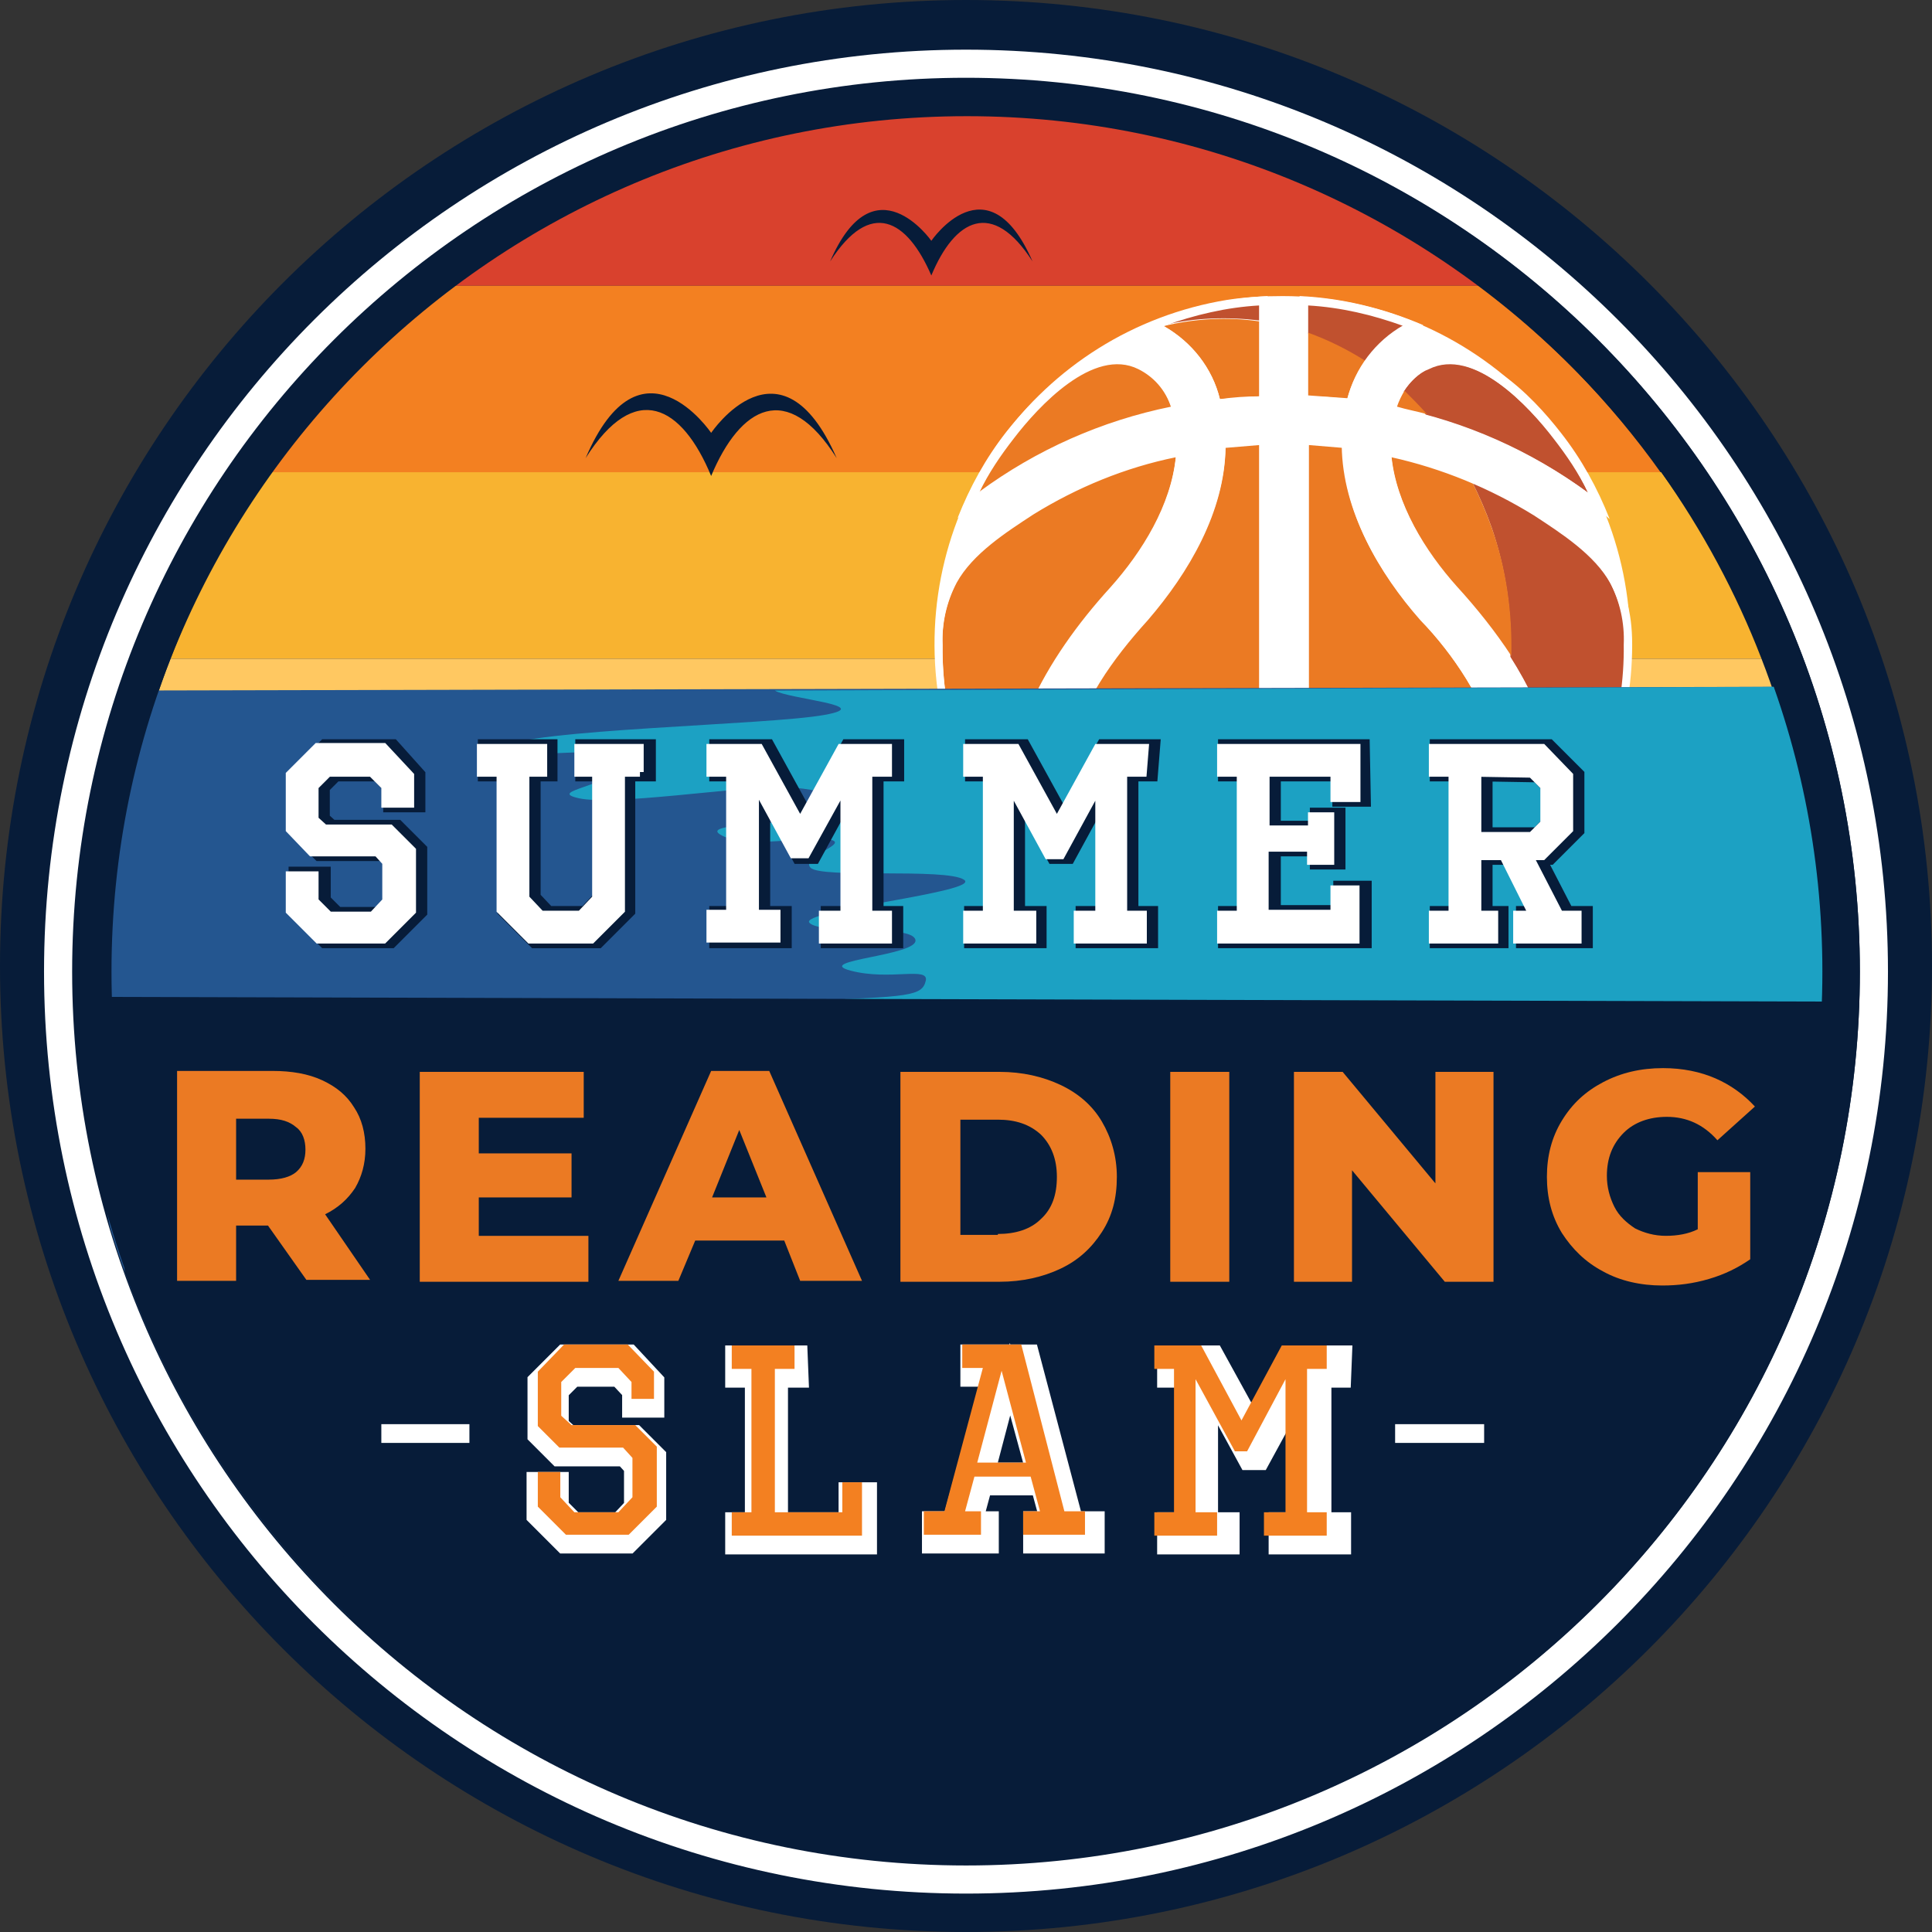
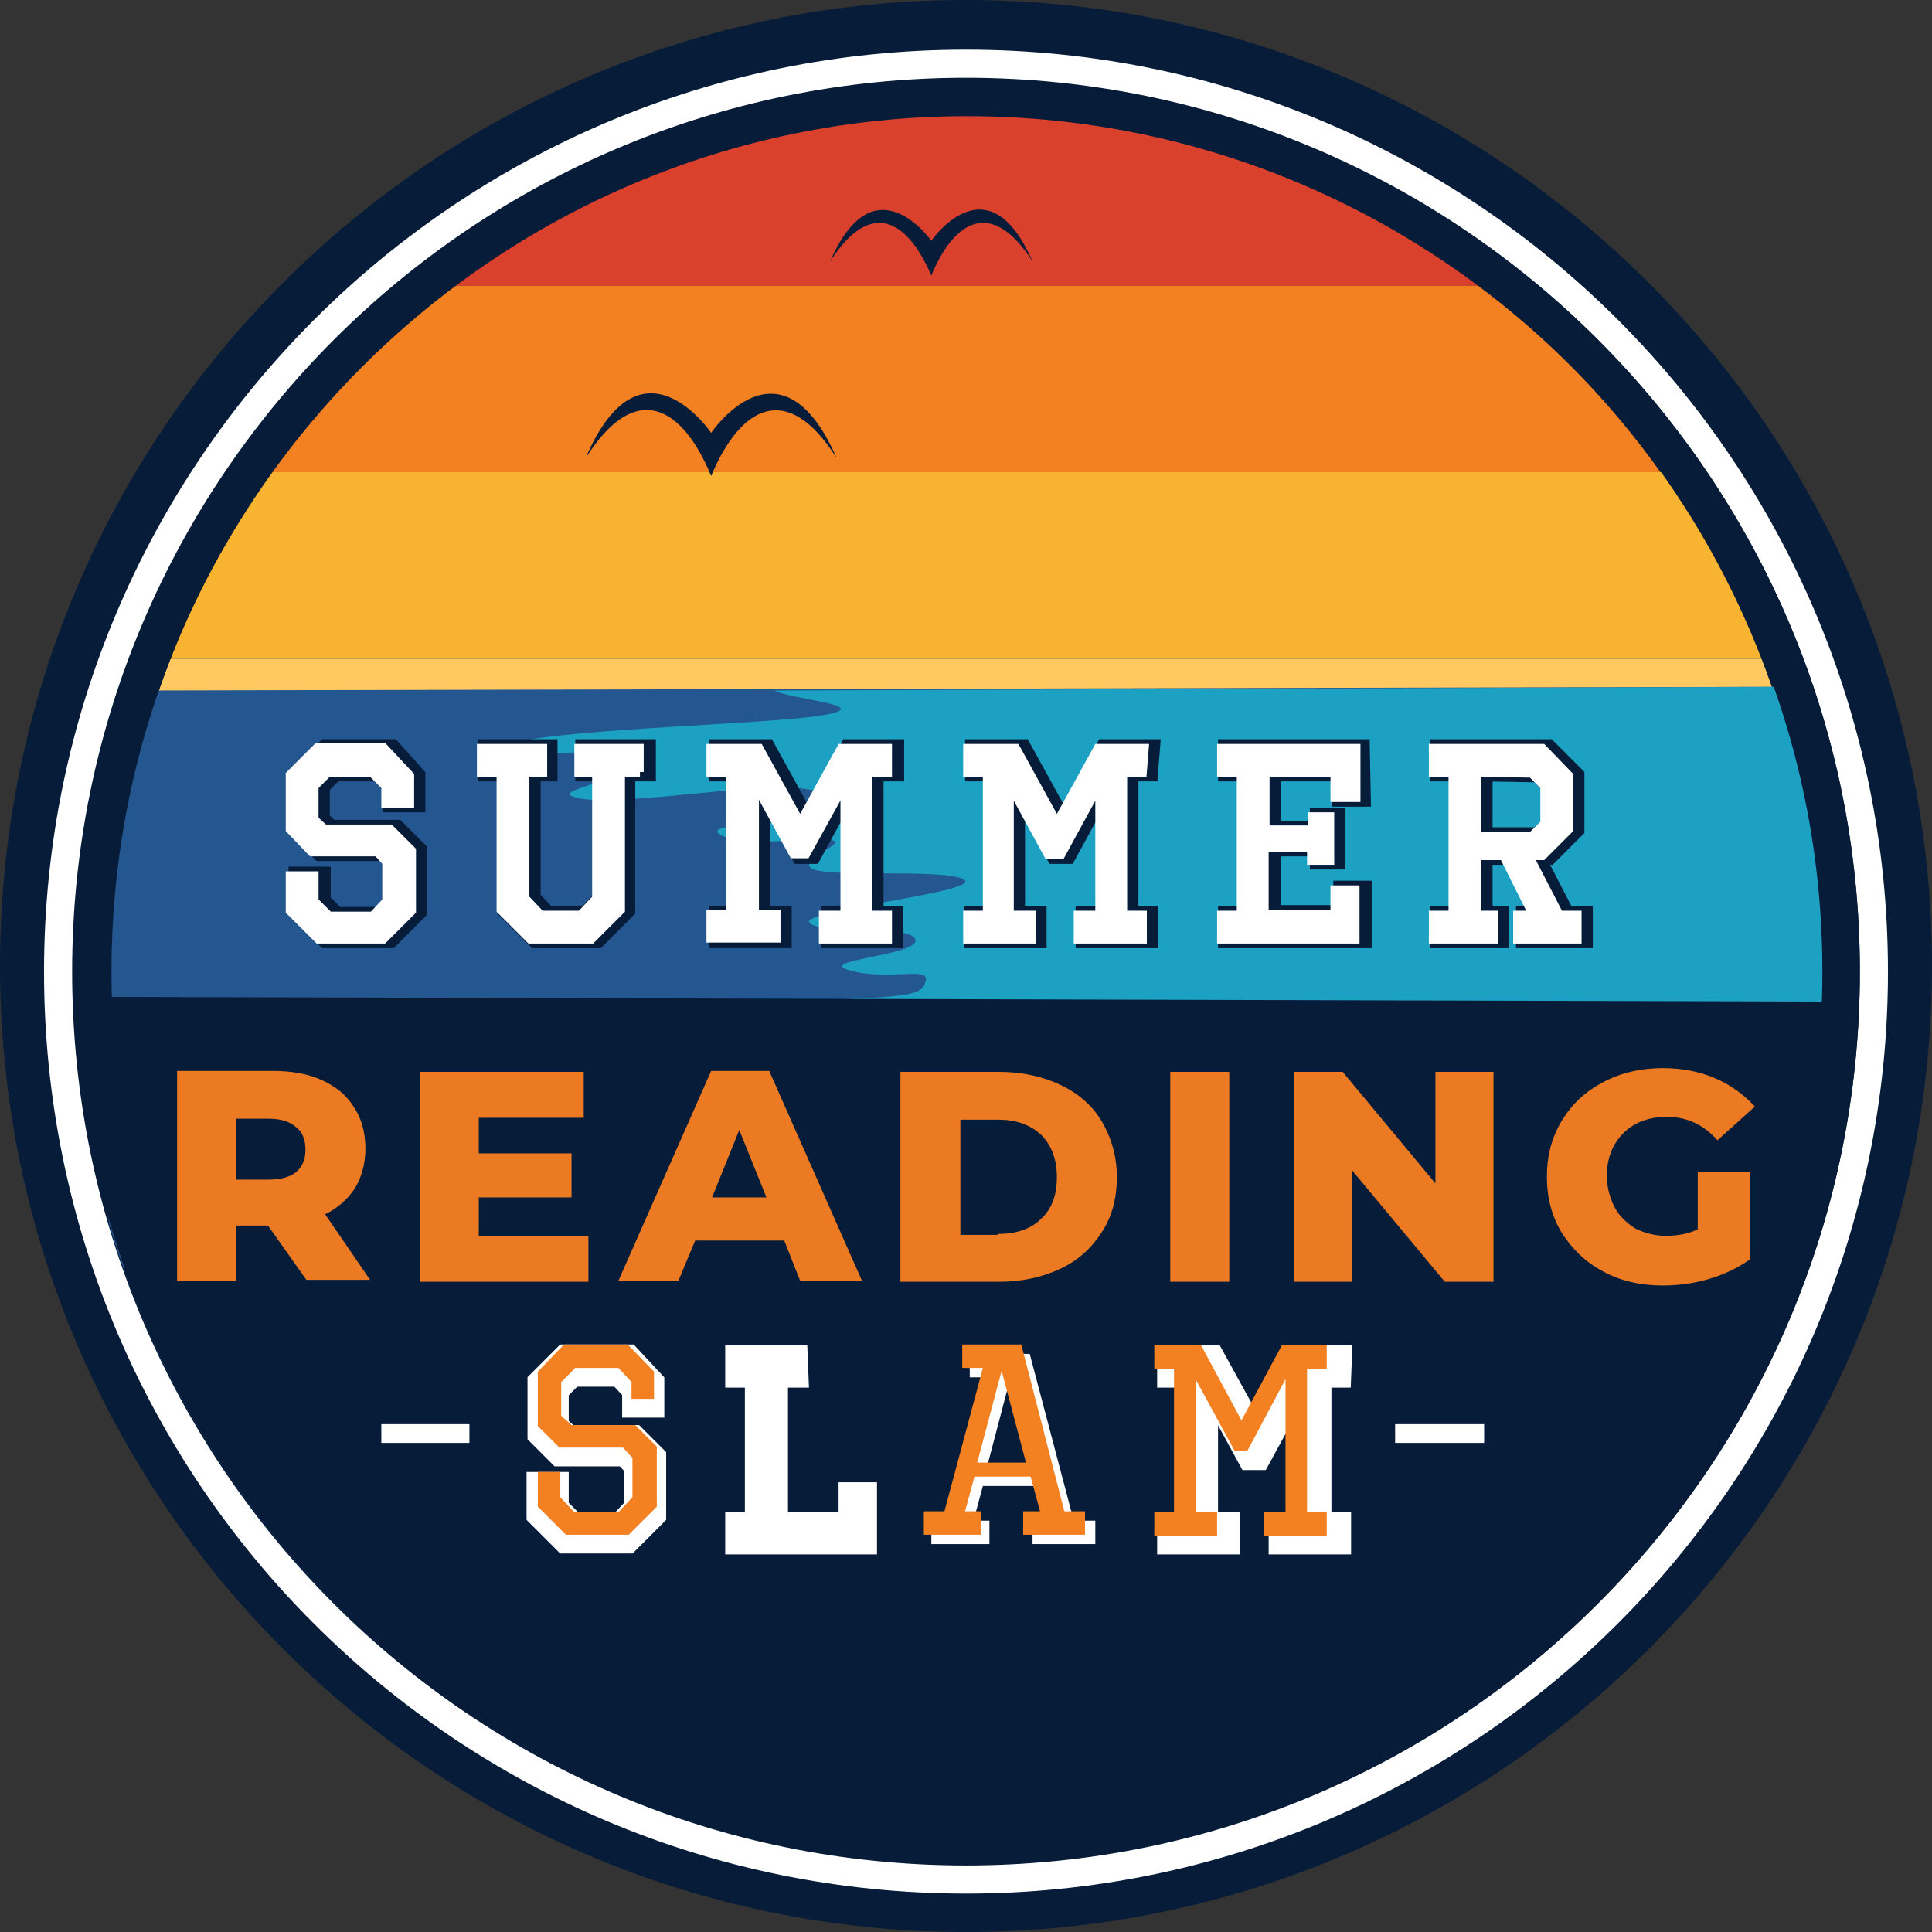
<svg xmlns="http://www.w3.org/2000/svg" xmlns:xlink="http://www.w3.org/1999/xlink" version="1.1" id="Layer_1" x="0px" y="0px" viewBox="0 0 206.2 206.2" style="enable-background:new 0 0 206.2 206.2;" xml:space="preserve">
  <rect x="0" y="0" width="206.2" height="206.2" fill="#333333" stroke="none" />
  <style type="text/css">
	.st0{fill-rule:evenodd;clip-rule:evenodd;fill:#071C39;}
	.st1{fill-rule:evenodd;clip-rule:evenodd;fill:#D9412D;}
	.st2{fill-rule:evenodd;clip-rule:evenodd;fill:#F38021;}
	.st3{fill-rule:evenodd;clip-rule:evenodd;fill:#F8B330;}
	.st4{fill-rule:evenodd;clip-rule:evenodd;fill:#FFC861;}
	.st5{clip-path:url(#SVGID_2_);}
	.st6{fill-rule:evenodd;clip-rule:evenodd;fill:#FFFFFF;}
	.st7{fill-rule:evenodd;clip-rule:evenodd;fill:#C0512F;}
	.st8{fill-rule:evenodd;clip-rule:evenodd;fill:#EB7A23;}
	.st9{fill:none;stroke:#FFFFFF;stroke-width:3;stroke-miterlimit:10;}
	.st10{clip-path:url(#SVGID_4_);}
	.st11{fill-rule:evenodd;clip-rule:evenodd;fill:#245690;}
	.st12{fill-rule:evenodd;clip-rule:evenodd;fill:#1CA1C3;}
	.st13{fill:#071C39;}
	.st14{fill:none;stroke:#071C39;stroke-width:2;stroke-miterlimit:10;}
	.st15{enable-background:new    ;}
	.st16{fill:#EB7A23;}
	.st17{fill:#FFFFFF;}
	.st18{fill:none;stroke:#FFFFFF;stroke-width:2;stroke-miterlimit:10;}
	.st19{fill:none;stroke:#FFFFFF;stroke-miterlimit:10;}
	.st20{fill:#F38021;}
	.st21{fill:none;stroke:#071C39;stroke-width:4;stroke-miterlimit:10;}
</style>
  <path class="st0" d="M103.1,0C160,0,206.2,46.2,206.2,103.1S160,206.2,103.1,206.2S0,160,0,103.1C0,46.2,46.1,0,103.1,0  C103.1,0,103.1,0,103.1,0L103.1,0" />
  <path class="st1" d="M103.1,12.1c19.8,0,39,6.4,54.8,18.4H48.3C64,18.5,83.3,12.1,103.1,12.1" />
  <path class="st2" d="M157.9,30.5c7.4,5.6,14,12.4,19.4,20H28.9c5.4-7.6,11.9-14.4,19.4-20H157.9z" />
  <path class="st3" d="M177.3,50.4c4.4,6.2,8,12.9,10.7,19.9H18.2c2.7-7.1,6.3-13.8,10.7-19.9H177.3z" />
  <path class="st4" d="M188,70.3c2.5,6.4,4.2,13.2,5.2,20H13c1-6.8,2.7-13.6,5.2-20H188z" />
  <path class="st0" d="M201.6,115.3c-2.6,20.8-11.6,40.2-25.9,55.5H30.5c-14.3-15.3-23.4-34.7-25.9-55.5H201.6z" />
  <g>
    <defs>
-       <rect id="SVGID_1_" x="94.6" y="26.9" width="84.5" height="47.7" />
-     </defs>
+       </defs>
    <clipPath id="SVGID_2_">
      <use xlink:href="#SVGID_1_" style="overflow:visible;" />
    </clipPath>
    <g class="st5">
      <path class="st6" d="M136.9,31.6c20.5,0,37.1,16.6,37.1,37.1c0,0,0,0,0,0l0,0c0,2-0.2,3.9-0.5,5.9h-73.3    C97,54.3,110.8,35.3,131,32C133,31.7,134.9,31.6,136.9,31.6L136.9,31.6" />
      <path class="st7" d="M124.2,34.7c3.3-0.8,6.8-0.9,10.2-0.5v-1.8C130.9,32.8,127.5,33.5,124.2,34.7L124.2,34.7z M139.6,35.6    c2.1,0.8,4.2,1.8,6.1,3c1-1.6,2.5-2.9,4.1-3.8c-3.3-1.2-6.7-2-10.2-2.2V35.6L139.6,35.6z M149.8,41.8c0.9,0.8,1.7,1.6,2.4,2.5    c6.2,1.7,12.1,4.5,17.3,8.3c-1-2.1-2.3-4-3.7-5.8c-2.6-3.4-8.5-9.8-13.3-7.4C151.4,39.8,150.5,40.7,149.8,41.8L149.8,41.8z     M157.1,51.4c0.8,1.6,1.5,3.2,2.1,4.9l0,0c1.5,4.4,2.2,9.1,2,13.8c3.8,6,6.1,12.7,5.3,19.9c4.5-6.2,6.9-13.6,6.8-21.2    c0.1-2.3-0.4-4.6-1.5-6.7c-1.7-3.1-5.3-5.4-8.2-7.3C161.6,53.5,159.4,52.4,157.1,51.4L157.1,51.4z M159.8,79.4    c-1.6,5.9-4.8,11.3-9.1,15.6c3-0.2,6.1-0.6,9.1-1c1.8-4.2,1.5-9.1,0.3-13.7L159.8,79.4L159.8,79.4z" />
      <path class="st8" d="M159.2,56.3L159.2,56.3c-0.6-1.7-1.3-3.3-2.1-4.9c-2.8-1.2-5.7-2.1-8.6-2.8c0.5,5.2,3.6,10.2,7,14    c2.1,2.3,4.1,4.8,5.8,7.4C161.4,65.4,160.8,60.8,159.2,56.3L159.2,56.3z M152.3,44.2c-0.8-0.9-1.6-1.7-2.4-2.5    c-0.3,0.5-0.6,1.1-0.8,1.7C150.1,43.7,151.2,43.9,152.3,44.2z M145.7,38.5c-1.9-1.2-3.9-2.2-6.1-3v6.7c1.4,0.1,2.8,0.2,4.2,0.3    C144.2,41.1,144.8,39.8,145.7,38.5L145.7,38.5z M134.4,34.3c-3.4-0.5-6.9-0.3-10.2,0.5c3,1.7,5.2,4.5,6,7.8    c1.4-0.2,2.8-0.3,4.2-0.3L134.4,34.3L134.4,34.3z M134.4,95.6V47.5c-1.2,0.1-2.4,0.2-3.6,0.3c-0.1,6.8-3.9,13.3-8.3,18.4l0,0    c-3.8,4.2-7,8.7-8.4,14.2c-1.2,4.6-1.5,9.4,0.3,13.7C121,94.9,127.7,95.4,134.4,95.6L134.4,95.6z M150.7,95.1    c4.3-4.3,7.5-9.7,9.1-15.6c-1.7-5-4.5-9.5-8.2-13.3l0,0c-4.4-5-8.2-11.5-8.3-18.4c-1.2-0.1-2.4-0.2-3.6-0.3v48.1    C143.4,95.7,147,95.5,150.7,95.1L150.7,95.1z M125,43.4c-7.4,1.5-14.4,4.6-20.5,9.1c1-2.1,2.3-4,3.7-5.8c2.6-3.4,8.5-9.8,13.3-7.4    C123.2,40.1,124.4,41.6,125,43.4z M125.5,48.7c-0.5,5.2-3.6,10.2-7,14c-7,7.7-12.2,17-11.1,27.3c-4.5-6.2-6.9-13.6-6.8-21.2    c-0.1-2.3,0.4-4.6,1.5-6.7c1.7-3.1,5.3-5.4,8.2-7.3C115,51.9,120.1,49.8,125.5,48.7L125.5,48.7z" />
      <path class="st6" d="M135.3,95.6v-49c-1.8,0.1-3.5,0.2-5.3,0.4l0,0c0.1,6.9-3.7,13.5-8.1,18.5l0,0c-4.6,5-7.3,9.6-8.7,14.6    c-1.5,5.5-1.3,10.1,0.2,13.7l1,0.1c-1.8-4.2-1.5-9.1-0.3-13.7c1.5-5.5,4.6-10.1,8.4-14.2l0,0c4.4-5,8.2-11.5,8.3-18.4    c1.2-0.1,2.4-0.2,3.6-0.3v48.1L135.3,95.6z M129.6,43.5c-0.7-3.8-3.3-7-6.8-8.5c-0.2-0.1-0.5-0.2-0.7-0.3    c4.2-1.8,8.7-2.9,13.2-3.1V43C133.3,43.1,131.4,43.3,129.6,43.5z M121.8,38.4c2.2,1.2,3.7,3.2,4.2,5.6    c-8.8,1.6-16.9,5.5-23.8,11.3c1.3-3.3,3-6.4,5.2-9.2C110.5,42.2,116.6,35.9,121.8,38.4L121.8,38.4z M126.4,47.6    c-0.1,4.3-2.2,9.8-7.2,15.6c-9.4,10.2-12.6,20.3-10.3,29.9c-5.9-6.8-9.1-15.4-9.1-24.3c0-7.2,3.2-10.3,10.1-14.7    C114.9,51,120.5,48.8,126.4,47.6z M138.8,95.6v-49c1.8,0.1,3.5,0.2,5.3,0.4l0,0c-0.1,6.9,3.7,13.5,8.1,18.5l0,0    c4.6,5,7.3,9.6,8.6,14.6c1.5,5.5,1.3,10.1-0.2,13.7l-1,0.1c1.8-4.2,1.5-9.1,0.3-13.7c-1.5-5.5-4.6-10.1-8.4-14.2l0,0    c-4.4-5-8.2-11.5-8.3-18.4c-1.2-0.1-2.4-0.2-3.6-0.3v48.1L138.8,95.6z M144.4,43.5c0.7-3.8,3.3-7,6.8-8.5c0.3-0.1,0.5-0.2,0.7-0.3    c-4.2-1.8-8.7-2.9-13.2-3.1V43C140.7,43.1,142.6,43.3,144.4,43.5L144.4,43.5z M152.2,38.5c-2.1,1.2-3.7,3.2-4.2,5.6    c8.8,1.6,16.9,5.5,23.8,11.3c-1.3-3.3-3-6.4-5.2-9.2C163.5,42.2,157.4,35.9,152.2,38.5L152.2,38.5z M147.6,47.6    c0.1,4.3,2.2,9.8,7.2,15.6c9.4,10.2,12.6,20.3,10.3,29.9c5.9-6.8,9.1-15.4,9.1-24.3c0-7.2-3.1-10.3-10.1-14.7    C159.1,51,153.5,48.8,147.6,47.6z M130.2,42.6c-0.8-3.3-3-6.1-6-7.8c3.3-1.2,6.7-2,10.2-2.2v9.7C133,42.4,131.6,42.5,130.2,42.6    L130.2,42.6z M125,43.5c-7.4,1.5-14.4,4.6-20.5,9.1c1-2.1,2.3-4,3.7-5.8c2.6-3.4,8.5-9.8,13.3-7.4C123.1,40.2,124.4,41.6,125,43.5    L125,43.5z M125.5,48.8c-0.5,5.2-3.6,10.2-7,14c-7,7.7-12.2,17-11.1,27.3c-4.5-6.2-6.9-13.6-6.8-21.2c-0.1-2.3,0.4-4.6,1.5-6.7    c1.7-3.1,5.3-5.4,8.2-7.3C115,52,120.1,49.9,125.5,48.8L125.5,48.8z M143.8,42.6c-1.4-0.2-2.8-0.3-4.2-0.3v-9.8    c3.5,0.2,6.9,1,10.2,2.2C146.8,36.4,144.6,39.3,143.8,42.6L143.8,42.6z M169.5,52.6c-6.1-4.5-13.1-7.6-20.5-9.1    c0.6-1.8,1.8-3.3,3.5-4.2c4.8-2.3,10.7,4.1,13.3,7.4C167.2,48.5,168.5,50.4,169.5,52.6L169.5,52.6z M148.5,48.8    c5.4,1.2,10.5,3.3,15.2,6.2c2.9,1.9,6.5,4.2,8.2,7.3c1.1,2.1,1.6,4.3,1.5,6.7c0,7.6-2.4,15-6.9,21.1c1.1-10.4-4-19.7-11.1-27.3    C152.1,58.8,149,53.8,148.5,48.8L148.5,48.8z" />
    </g>
  </g>
  <path class="st0" d="M62.5,48.9c5.3-8.4,10.3-5.6,13.4,1.9c3.1-7.4,8.1-10.3,13.4-1.9c-6-13.7-13.4-2.7-13.4-2.7  S68.4,35.1,62.5,48.9 M88.6,27.9c4.3-6.7,8.2-4.5,10.8,1.5c2.5-6,6.5-8.2,10.8-1.5c-4.8-11-10.8-2.2-10.8-2.2S93.3,17,88.6,27.9z" />
  <path class="st9" d="M103.1,6.8c53.5,0,96.9,43.4,96.9,96.9s-43.4,96.9-96.9,96.9S6.2,157.3,6.2,103.7c0,0,0,0,0,0l0,0  C6.2,50.2,49.6,6.8,103.1,6.8" />
  <g>
    <defs>
      <circle id="SVGID_3_" cx="103.1" cy="103.5" r="95.4" />
    </defs>
    <clipPath id="SVGID_4_">
      <use xlink:href="#SVGID_3_" style="overflow:visible;" />
    </clipPath>
    <g class="st10">
      <path class="st11" d="M190.6,73.3c0.7,4.5,5.5,38.3,5.5,43c0,20.3-6.6,40.1-18.9,56.3H28.2c-11.9-15.7-19-44.8-19-66    c0-4.7,3.3-28.4,4-32.9L190.6,73.3z" />
      <path class="st12" d="M190,73.3c0.7,4.5,4.8,10.9,4.8,15.6c0,7.5,2.8,11,1.1,18c-62.6,0.4-159.7,1.7-110.2-0.1    c11.4-0.4,12.7-0.5,13.1-2.1s-3.8,0-8-1.1s7.3-1.6,6.9-3.3s-10-0.5-11.3-1.8s18.4-3.3,16.5-4.6s-15.3-0.1-16.4-1.3s4.4-2.6,2-3    s-8.6,1-11.4-0.4s6-1,11.1-2.2S87.7,84,83.1,84s-17.7,2-21.3,1.2s3.4-1.2,5-3.8s-16.3,0.4-13.4-1.6S82,77.4,88,76.3    c5.6-1-3.9-1.7-5.3-2.6L190,73.3z" />
      <polygon class="st13" points="11.3,106.4 195.9,106.9 193,177.6 16.2,177.5   " />
    </g>
  </g>
  <g>
    <path class="st13" d="M44.4,82.8v2.9h-2.5v-1.8l-1.5-1.5h-4.7l-1.5,1.5v3.6l1.1,1h7l2.3,2.3v6.4l-3,3h-6.8l-3-3v-3.7h2.5v2.7   l1.6,1.6h4.8l1.5-1.6v-4.2l-1-1.1h-7l-2.3-2.3v-5.8l2.9-2.9h7L44.4,82.8z" />
    <path class="st13" d="M69,82.4h-2.2v14.7l-3.1,3.1h-6.5l-3.1-3.1V82.4h-2.1v-2.5h6.5v2.5h-1.8v13.5l1.7,1.8h4.2l1.7-1.8V82.4h-1.9   v-2.5H69V82.4z" />
    <path class="st13" d="M95.4,82.4h-2.1v15.3h2.1v2.5h-6.8v-2.5h2.3V83.5l-4.2,7.7h-1.3l-4.2-7.7v14.2h2.3v2.5h-6.8v-2.5h2.1V82.4   h-2.1v-2.5h5.1l4.4,8l4.4-8h4.9V82.4z" />
-     <path class="st13" d="M122.6,82.4h-2.1v15.3h2.1v2.5h-6.8v-2.5h2.3V83.5l-4.2,7.7h-1.3l-4.2-7.7v14.2h2.3v2.5h-6.8v-2.5h2.2V82.4   h-2.1v-2.5h5.1l4.4,8l4.4-8h4.9L122.6,82.4z" />
    <path class="st13" d="M145.3,85.1h-2.1v-2.7h-7.5v6.2h5.1v-1.4h1.8v4.6h-1.8v-1.4h-5.1v7.2h7.6V95h2.1v5.2H131v-2.5h2.1V82.4H131   v-2.5h14.2L145.3,85.1z" />
    <path class="st13" d="M168.1,82.8v5.7l-2.8,2.8h-1.5l3.3,6.4h1.9v2.5h-6.2v-2.5h1.7l-3.2-6.4h-3v6.4h1.7v2.5h-6.4v-2.5h2.1V82.4   h-2.1v-2.5h11.6L168.1,82.8z M158.3,82.4v6.9h5.9l1.4-1.4v-4l-1.4-1.4L158.3,82.4z" />
  </g>
  <g>
    <path class="st14" d="M44.4,82.8v2.9h-2.5v-1.8l-1.5-1.5h-4.7l-1.5,1.5v3.6l1.1,1h7l2.3,2.3v6.4l-3,3h-6.8l-3-3v-3.7h2.5v2.7   l1.6,1.6h4.8l1.5-1.6v-4.2l-1-1.1h-7l-2.3-2.3v-5.8l2.9-2.9h7L44.4,82.8z" />
    <path class="st14" d="M69,82.4h-2.2v14.7l-3.1,3.1h-6.5l-3.1-3.1V82.4h-2.1v-2.5h6.5v2.5h-1.8v13.5l1.7,1.8h4.2l1.7-1.8V82.4h-1.9   v-2.5H69V82.4z" />
    <path class="st14" d="M95.4,82.4h-2.1v15.3h2.1v2.5h-6.8v-2.5h2.3V83.5l-4.2,7.7h-1.3l-4.2-7.7v14.2h2.3v2.5h-6.8v-2.5h2.1V82.4   h-2.1v-2.5h5.1l4.4,8l4.4-8h4.9V82.4z" />
    <path class="st14" d="M122.6,82.4h-2.1v15.3h2.1v2.5h-6.8v-2.5h2.3V83.5l-4.2,7.7h-1.3l-4.2-7.7v14.2h2.3v2.5h-6.8v-2.5h2.2V82.4   h-2.1v-2.5h5.1l4.4,8l4.4-8h4.9L122.6,82.4z" />
    <path class="st14" d="M145.3,85.1h-2.1v-2.7h-7.5v6.2h5.1v-1.4h1.8v4.6h-1.8v-1.4h-5.1v7.2h7.6V95h2.1v5.2H131v-2.5h2.1V82.4H131   v-2.5h14.2L145.3,85.1z" />
    <path class="st14" d="M168.1,82.8v5.7l-2.8,2.8h-1.5l3.3,6.4h1.9v2.5h-6.2v-2.5h1.7l-3.2-6.4h-3v6.4h1.7v2.5h-6.4v-2.5h2.1V82.4   h-2.1v-2.5h11.6L168.1,82.8z M158.3,82.4v6.9h5.9l1.4-1.4v-4l-1.4-1.4L158.3,82.4z" />
  </g>
  <g class="st15">
    <path class="st16" d="M28.6,130.8h-3.4v5.9h-6.3v-22.4h10.2c2,0,3.8,0.3,5.3,1c1.5,0.7,2.6,1.6,3.4,2.9c0.8,1.2,1.2,2.7,1.2,4.4   c0,1.6-0.4,3-1.1,4.2c-0.8,1.2-1.8,2.1-3.2,2.8l4.8,7h-6.8L28.6,130.8z M31.6,120.3c-0.7-0.6-1.6-0.9-2.9-0.9h-3.5v6.5h3.5   c1.3,0,2.3-0.3,2.9-0.8c0.7-0.6,1-1.4,1-2.4S32.3,120.8,31.6,120.3z" />
    <path class="st16" d="M62.8,131.9v4.9h-18v-22.4h17.5v4.9H51.1v3.8H61v4.7h-9.9v4.1H62.8z" />
    <path class="st16" d="M83.7,132.4h-9.5l-1.8,4.3H66l9.9-22.4h6.2l9.9,22.4h-6.6L83.7,132.4z M81.8,127.8l-2.9-7.2l-2.9,7.2H81.8z" />
    <path class="st16" d="M96.1,114.4h10.6c2.4,0,4.6,0.5,6.5,1.4c1.9,0.9,3.4,2.2,4.4,3.9c1,1.7,1.6,3.7,1.6,5.9   c0,2.3-0.5,4.2-1.6,5.9s-2.5,3-4.4,3.9s-4.1,1.4-6.5,1.4H96.1V114.4z M106.5,131.7c1.9,0,3.5-0.5,4.6-1.6c1.2-1.1,1.7-2.6,1.7-4.5   s-0.6-3.4-1.7-4.5c-1.2-1.1-2.7-1.6-4.6-1.6h-4v12.3H106.5z" />
    <path class="st16" d="M124.9,114.4h6.3v22.4h-6.3V114.4z" />
    <path class="st16" d="M159.4,114.4v22.4h-5.2l-9.9-11.9v11.9h-6.2v-22.4h5.2l9.9,11.9v-11.9H159.4z" />
    <path class="st16" d="M181.2,125.1h5.6v9.3c-1.3,0.9-2.7,1.6-4.4,2.1s-3.3,0.7-5,0.7c-2.3,0-4.5-0.5-6.3-1.5   c-1.9-1-3.3-2.4-4.4-4.1c-1.1-1.8-1.6-3.8-1.6-6s0.5-4.2,1.6-6c1.1-1.8,2.5-3.1,4.4-4.1s4-1.5,6.4-1.5c2.1,0,4,0.4,5.6,1.1   s3,1.7,4.2,3l-4,3.6c-1.5-1.7-3.3-2.5-5.4-2.5c-1.9,0-3.5,0.6-4.6,1.7c-1.2,1.2-1.8,2.7-1.8,4.6c0,1.2,0.3,2.3,0.8,3.3   s1.3,1.7,2.2,2.3c1,0.5,2.1,0.8,3.3,0.8c1.2,0,2.4-0.2,3.4-0.7V125.1z" />
  </g>
  <g>
    <path class="st17" d="M69.9,147.4v2.9h-2.5v-1.8l-1.4-1.5h-4.8l-1.5,1.5v3.6l1.1,1h7l2.3,2.3v6.4l-3,3h-6.9l-3-3v-3.7h2.5v2.7   l1.6,1.6h4.8l1.5-1.6v-4.2l-1-1.1h-7l-2.3-2.3v-5.8l2.9-2.9h7L69.9,147.4z" />
    <path class="st17" d="M85.3,147.1h-2.2v15.3h7.4v-3.2h2.1v5.7H78.4v-2.5h2.1v-15.3h-2.1v-2.5h6.8L85.3,147.1z" />
    <path class="st17" d="M114.6,162.3h2.3v2.5h-6.7v-2.5h1.8l-1-3.7h-6.1l-1,3.7h1.7v2.5h-6.2v-2.5h2.2l4.2-15.3h-2.3v-2.5h6.4   L114.6,162.3z M105.2,157.1h5.3l-2.7-9.9L105.2,157.1z" />
    <path class="st17" d="M143.2,147.1h-2.1v15.3h2.1v2.5h-6.8v-2.5h2.3v-14.2l-4.2,7.7h-1.3l-4.2-7.7v14.2h2.3v2.5h-6.8v-2.5h2.1   v-15.3h-2.1v-2.5h5.1l4.4,8l4.4-8h4.9L143.2,147.1z" />
  </g>
  <g>
    <path class="st18" d="M69.9,147.4v2.9h-2.5v-1.8l-1.4-1.5h-4.8l-1.5,1.5v3.6l1.1,1h7l2.3,2.3v6.4l-3,3h-6.9l-3-3v-3.7h2.5v2.7   l1.6,1.6h4.8l1.5-1.6v-4.2l-1-1.1h-7l-2.3-2.3v-5.8l2.9-2.9h7L69.9,147.4z" />
    <path class="st18" d="M85.3,147.1h-2.2v15.3h7.4v-3.2h2.1v5.7H78.4v-2.5h2.1v-15.3h-2.1v-2.5h6.8L85.3,147.1z" />
-     <path class="st18" d="M114.6,162.3h2.3v2.5h-6.7v-2.5h1.8l-1-3.7h-6.1l-1,3.7h1.7v2.5h-6.2v-2.5h2.2l4.2-15.3h-2.3v-2.5h6.4   L114.6,162.3z M105.2,157.1h5.3l-2.7-9.9L105.2,157.1z" />
    <path class="st18" d="M143.2,147.1h-2.1v15.3h2.1v2.5h-6.8v-2.5h2.3v-14.2l-4.2,7.7h-1.3l-4.2-7.7v14.2h2.3v2.5h-6.8v-2.5h2.1   v-15.3h-2.1v-2.5h5.1l4.4,8l4.4-8h4.9L143.2,147.1z" />
  </g>
  <line class="st18" x1="148.9" y1="153" x2="158.4" y2="153" />
  <line class="st18" x1="40.7" y1="153" x2="50.1" y2="153" />
  <g>
    <path class="st17" d="M43.7,82.8v2.9h-2.5v-1.8l-1.5-1.5H35l-1.5,1.5v3.6l1.1,1h7l2.3,2.3v6.4l-3,3H34l-3-3v-3.7h2.5v2.7l1.6,1.6   h4.7l1.5-1.6v-4.2l-1-1.1h-7L31,88.5v-5.8l2.9-2.9h7L43.7,82.8z" />
    <path class="st17" d="M68.3,82.4h-2.1v14.7l-3.1,3.1h-6.5l-3.1-3.1V82.4h-2.1v-2.5h6.5v2.5H56v13.5l1.7,1.8H62l1.7-1.8V82.4h-1.9   v-2.5h6.4V82.4z" />
    <path class="st17" d="M94.7,82.4h-2.1v15.3h2.1v2.5h-6.8v-2.5h2.3V83.5L86,91.1h-1.3l-4.2-7.7v14.2h2.3v2.5h-6.9v-2.5h2.1V82.4   h-2.1v-2.5h5.1l4.4,8l4.4-8h4.9V82.4z" />
    <path class="st17" d="M121.9,82.4h-2.1v15.3h2.1v2.5h-6.8v-2.5h2.3V83.5l-4.2,7.7h-1.3l-4.2-7.7v14.2h2.4v2.5h-6.8v-2.5h2.1V82.4   h-2.1v-2.5h5.1l4.4,8l4.4-8h4.9L121.9,82.4z" />
    <path class="st17" d="M144.6,85.1h-2.1v-2.7h-7.5v6.2h5.1v-1.4h1.8v4.6H140v-1.4h-5.1v7.2h7.6V95h2.1v5.2h-14.2v-2.5h2.1V82.4h-2.1   v-2.5h14.3V85.1z" />
    <path class="st17" d="M167.4,82.8v5.7l-2.8,2.8h-1.5l3.3,6.4h1.9v2.5H162v-2.5h1.7l-3.2-6.4h-2.9v6.4h1.8v2.5H153v-2.5h2.1V82.4   H153v-2.5h11.6L167.4,82.8z M157.6,82.4v6.9h5.9l1.4-1.4v-4l-1.4-1.4L157.6,82.4z" />
  </g>
  <g>
    <path class="st19" d="M43.7,82.8v2.9h-2.5v-1.8l-1.5-1.5H35l-1.5,1.5v3.6l1.1,1h7l2.3,2.3v6.4l-3,3H34l-3-3v-3.7h2.5v2.7l1.6,1.6   h4.7l1.5-1.6v-4.2l-1-1.1h-7L31,88.5v-5.8l2.9-2.9h7L43.7,82.8z" />
    <path class="st19" d="M68.3,82.4h-2.1v14.7l-3.1,3.1h-6.5l-3.1-3.1V82.4h-2.1v-2.5h6.5v2.5H56v13.5l1.7,1.8H62l1.7-1.8V82.4h-1.9   v-2.5h6.4V82.4z" />
    <path class="st19" d="M94.7,82.4h-2.1v15.3h2.1v2.5h-6.8v-2.5h2.3V83.5L86,91.1h-1.3l-4.2-7.7v14.2h2.3v2.5h-6.9v-2.5h2.1V82.4   h-2.1v-2.5h5.1l4.4,8l4.4-8h4.9V82.4z" />
    <path class="st19" d="M121.9,82.4h-2.1v15.3h2.1v2.5h-6.8v-2.5h2.3V83.5l-4.2,7.7h-1.3l-4.2-7.7v14.2h2.4v2.5h-6.8v-2.5h2.1V82.4   h-2.1v-2.5h5.1l4.4,8l4.4-8h4.9L121.9,82.4z" />
    <path class="st19" d="M144.6,85.1h-2.1v-2.7h-7.5v6.2h5.1v-1.4h1.8v4.6H140v-1.4h-5.1v7.2h7.6V95h2.1v5.2h-14.2v-2.5h2.1V82.4h-2.1   v-2.5h14.3V85.1z" />
    <path class="st19" d="M167.4,82.8v5.7l-2.8,2.8h-1.5l3.3,6.4h1.9v2.5H162v-2.5h1.7l-3.2-6.4h-2.9v6.4h1.8v2.5H153v-2.5h2.1V82.4   H153v-2.5h11.6L167.4,82.8z M157.6,82.4v6.9h5.9l1.4-1.4v-4l-1.4-1.4L157.6,82.4z" />
  </g>
  <g>
    <path class="st20" d="M69.8,146.4v2.9h-2.4v-1.8l-1.4-1.5h-4.6l-1.5,1.5v3.6l1.1,1h6.8l2.3,2.3v6.4l-3,3h-6.7l-3-3v-3.7h2.4v2.7   l1.5,1.6H66l1.5-1.6v-4.2l-1-1.1h-6.8l-2.3-2.3v-5.8l2.8-2.9H67L69.8,146.4z" />
-     <path class="st20" d="M84.8,146.1h-2.1v15.3h7.2v-3.2H92v5.7H78.1v-2.5h2.1v-15.3h-2.1v-2.5h6.7L84.8,146.1z" />
    <path class="st20" d="M113.6,161.3h2.2v2.5h-6.6v-2.5h1.8l-1-3.7h-6l-1,3.7h1.7v2.5h-6.1v-2.5h2.2l4.1-15.3h-2.2v-2.5h6.3   L113.6,161.3z M104.3,156.1h5.2l-2.6-9.8L104.3,156.1z" />
    <path class="st20" d="M141.6,146.1h-2.1v15.3h2.1v2.5h-6.7v-2.5h2.3v-14.2l-4.1,7.7h-1.3l-4.2-7.7v14.2h2.3v2.5h-6.7v-2.5h2.1   v-15.3h-2.1v-2.5h5l4.3,8l4.3-8h4.8L141.6,146.1z" />
  </g>
  <path class="st21" d="M103.2,10.4c51.5,0,93.3,41.8,93.3,93.3S154.7,197,103.2,197S9.9,155.2,9.9,103.7c0,0,0,0,0,0l0,0  C9.9,52.2,51.7,10.4,103.2,10.4L103.2,10.4L103.2,10.4" />
</svg>